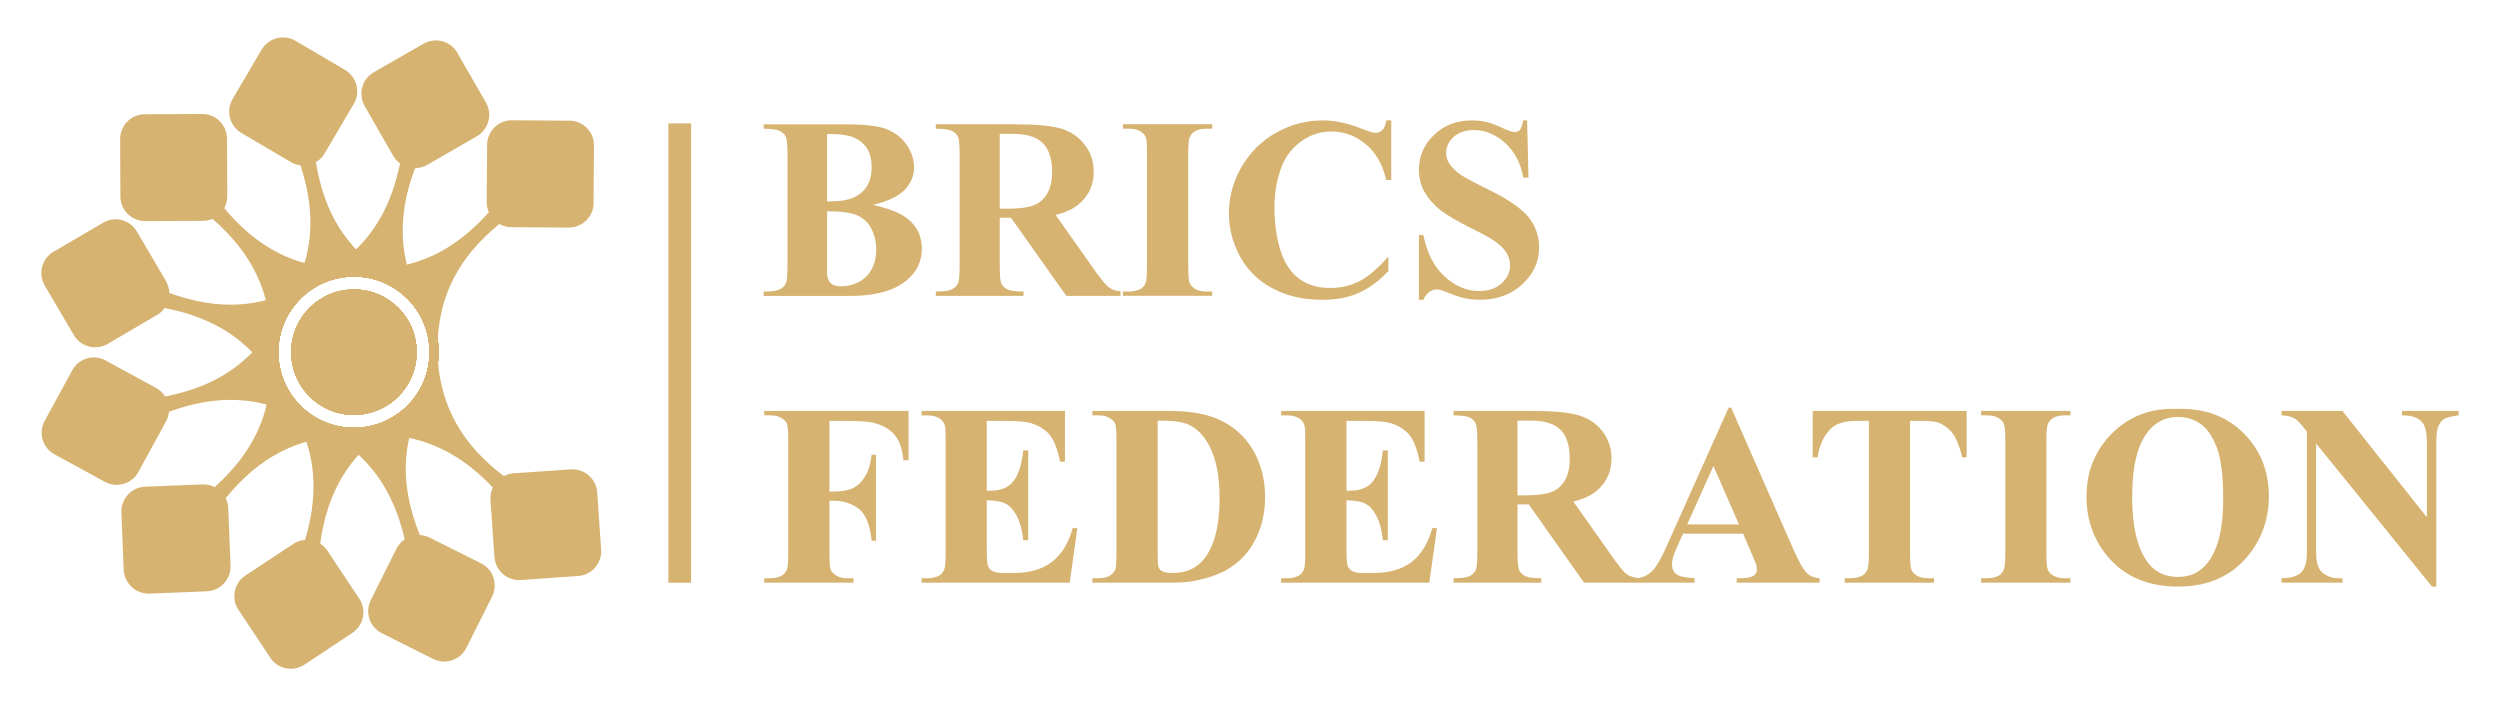
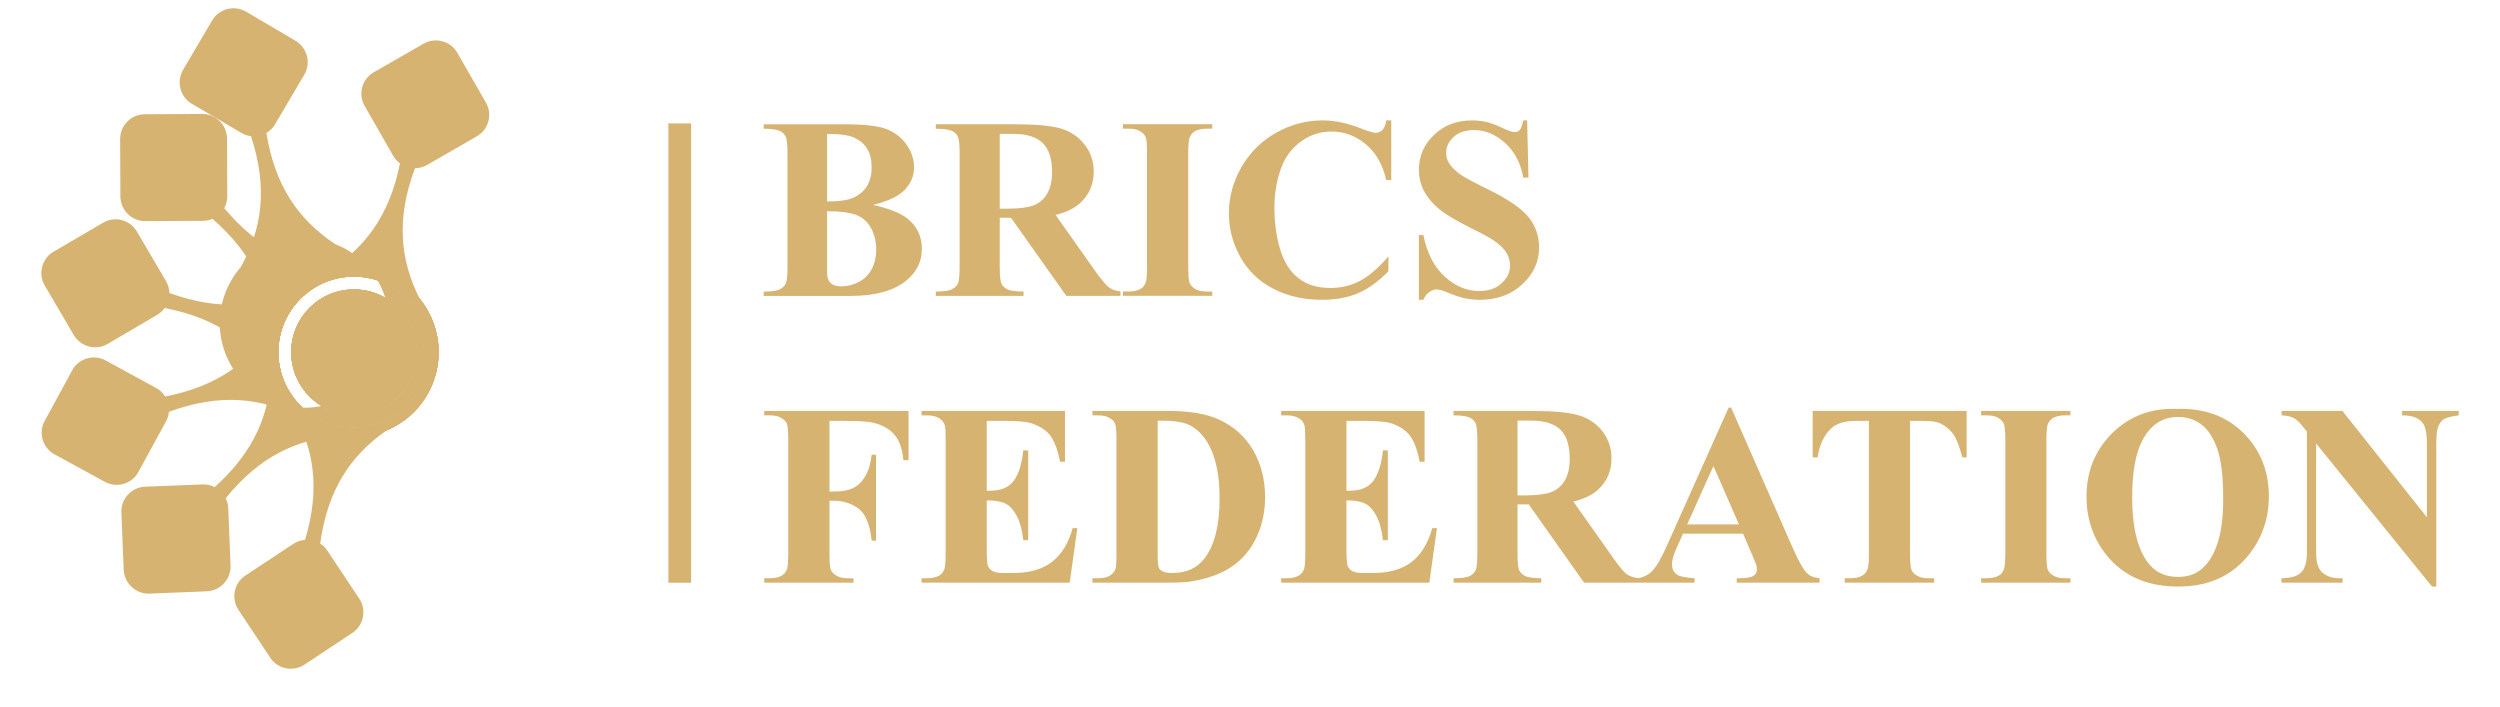
<svg xmlns="http://www.w3.org/2000/svg" viewBox="0 0 4655 1317" width="4655" height="1317">
  <style>.a{fill:none}.b{fill:#d6b370}</style>
  <path class="a" d="m-1385-956h7425v3227h-7425z" />
  <path fill-rule="evenodd" class="b" d="m1625.8 381.5c30.5 7 52 15.8 64.2 25.8 17.5 14.2 26.5 32.7 26.5 55.7 0 24-9.7 43.8-29 59.5-23.7 19.2-58.2 28.5-103.2 28.5h-162.3v-8c14.8 0 24.8-1.5 30-4.3 5.3-2.7 9-6.2 11-10.7 2.3-4.5 3.3-15.3 3.3-32.8v-207.7c0-17.5-1-28.5-3.3-33-2-4.5-5.7-8-11.2-10.8-5.3-2.5-15.3-4-29.8-4v-8.2h153c36.5 0 62.5 3.2 77.8 9.7q22.8 9.8 36 29.3c8.7 13 13.2 26.7 13.2 41.2 0 15.5-5.7 29.3-17 41.3-11 12-31 21.5-59.2 28.5zm-85.8-6.3c22.5 0 39-2.5 49.8-7.5 10.7-5 19-12.2 24.5-21.2 5.7-9.3 8.7-20.8 8.7-35 0-14-2.7-25.8-8.5-34.8-5.5-9-13.7-15.7-24.2-20.5-10.3-4.7-27.3-7-50.3-6.7zm0 18.2v114.3c0 8.2 2 14.7 6.3 19 4.2 4.2 10.5 6.5 19 6.5 12.2 0 23.7-2.8 34-8.3 10.5-5.5 18.5-13.7 24-24.2q8.2-15.8 8.2-35.3c0-14.7-3-28.2-9.2-40-6.3-11.7-15.3-20.2-27.5-25-12.3-4.7-30.5-7.2-54.8-7zm321.5 12v90.3c0 17.2 1 28 3.3 32.5 2 4.5 5.7 8 11.2 10.7 5.3 2.5 15.3 4 29.8 4v8h-163.3v-8c14.8 0 24.8-1.5 30-4.2 5.3-2.8 9-6.3 11-10.5 2.3-4.5 3.3-15.3 3.3-32.5v-208.8c0-17.2-1-28-3.3-32.5-2-4.5-5.7-8-11-10.7-5.5-2.5-15.5-4-30-4v-8.3h148.5c38.5 0 66.8 2.8 84.8 8 17.7 5.5 32.5 15.3 43.7 29.8 11.3 14.2 17 31.2 17 50.5q0 35.6-25.5 58.5c-10.7 10-26 17.2-45.5 22l76.5 108.3c10.3 13.7 17.5 22.4 21.8 25.9 6.2 4.8 13.7 7.5 22.5 8v8.5h-100.8l-103-145.4zm0-156.1v139.3h13.5c21.8 0 38.3-2 49-6 10.8-4 19.5-11.3 25.5-21.5 6.3-10.5 9.5-24 9.5-40.8 0-24.2-5.7-42.2-17.2-53.7-11.5-11.5-29.8-17.3-55-17.3zm395.7 293.6v7.9h-166.2v-8h10.5c9.2 0 16.7-1.7 22.5-5 4-2.2 7-6 9.2-11.5 1.8-3.7 2.5-13.7 2.5-29.7v-210.8c0-16.5-0.7-26.7-2.5-30.7-1.7-4.3-5.2-7.8-10.5-10.8-5.2-3.2-12.2-4.7-21.2-4.7h-10.5v-8.3h166.2v8.3h-10.5c-9 0-16.5 1.7-22.2 5-4 2.2-7 6-9.5 11.5-1.5 3.7-2.5 13.7-2.5 29.7v210.8c0 16.5 1 26.7 2.7 30.7 1.8 4 5.3 7.8 10.5 10.8 5.3 3.2 12.3 4.7 21 4.7zm333.3-318.7v111h-9.3c-6.7-29.3-19.7-51.5-38.5-67q-28.1-23.3-63.7-23.3-30 0-54.8 17.3c-16.5 11.5-28.7 26.5-36.5 45-9.7 23.7-14.7 50.2-14.7 79.2 0 28.8 3.7 54.8 10.7 78.3 7.3 23.5 18.5 41.5 34 53.2 15.3 12.3 35.3 18.3 59.5 18.3 20.3 0 38.5-4.5 55.3-13.3 16.5-8.7 34.2-24 52.7-45.5v27.5c-18 18.8-36.5 32.3-56 40.8-19.2 8.5-41.7 12.5-67.7 12.5-34 0-64.3-6.8-90.5-20.5-26.5-13.5-47-33.3-61.3-58.8-14.2-25.7-21.5-52.7-21.5-81.7 0-30.5 8-59.5 23.8-86.8 16-27.2 37.5-48.5 64.5-63.5 27-15 55.7-22.7 86.2-22.7 22.3 0 46 5 70.8 14.7 14.5 5.8 23.7 8.5 27.5 8.5 5 0 9.5-1.7 13.2-5.5 3.5-3.7 6-9.7 7-17.7zm253 0l2.5 106.5h-9.7c-4.5-26.5-15.8-48-33.5-64.3-18-16.2-37.3-24.2-58-24.2-16 0-28.8 4.2-38 12.7-9.5 8.5-14 18.5-14 29.5 0 7 1.7 13.3 5 19q6.7 10.9 21.7 21.8c7.5 5 24.5 14.2 51.3 27.5 37.5 18.2 62.5 35.7 75.7 52 12.8 16.2 19.3 35 19.3 56 0 26.7-10.5 49.5-31.3 68.7-20.7 19.3-47.2 28.8-79.2 28.8-10 0-19.8-1-28.5-3-9-2-20.3-5.8-33.8-11.5-7.5-3.3-13.7-4.8-18.7-4.8-4 0-8.3 1.8-12.8 4.8-4.7 3.2-8.5 8-11.2 14.5h-8.3v-120.5h8.3c7 34 20.2 59.7 40 77.5 19.7 17.7 41 26.7 63.7 26.7 17.5 0 31.8-4.7 42-14.5 10.5-9.5 15.8-20.5 15.8-33.2 0-7.5-2-14.8-6-22-4-7-10-13.8-18.3-20-8.2-6.5-22.7-14.8-43.5-25-29-14.3-49.7-26.3-62.5-36.5-12.7-10-22.2-21.3-29.2-33.5-6.8-12.5-10.3-26.3-10.3-41 0-25.5 9.5-47.3 28.3-65q27.7-27 70.5-27c10.2 0 20.5 1.2 30 3.7q11.2 3 27 10.5c10.7 5 18 7.5 22.2 7.5q6.4 0 9.8-3.7c2.2-2.5 4.5-8.5 6.5-18zm-1299 559.5v131.5h9c14.2 0 25.7-2 34.7-6.3 8.8-4.2 16.5-11.5 22.5-21.5 6.3-10 10.3-23.5 12.3-40.7h8.2v160h-8.2c-3-30-11.3-50-24.5-59.8-13.3-9.5-28.3-14.5-45-14.5h-9v98c0 16.5 0.7 26.8 2.5 30.8 2 4.2 5.2 7.7 10.5 10.7 5.2 3.3 12.2 4.8 21.2 4.8h10.5v8.2h-166.2v-8.2h10.5c9.2 0 16.7-1.8 22.2-5 4-2.3 7.3-6 9.5-11.5 1.5-3.8 2.5-13.8 2.5-29.8v-210.7c0-16.5-1-26.8-2.5-30.8-1.7-4-5.2-7.7-10.5-10.7-5.2-3.3-12.2-4.8-21.2-4.8h-10.5v-8.2h268.7v91.7h-9.5c-2.2-21.5-7.7-37.5-17-47.7-9-10.5-22-17.8-39-22-9.5-2.3-27-3.5-52.5-3.5zm292.8 0v130h6.5c20.2 0 35-6.3 44.2-19 9-12.8 14.8-31.5 17.3-56h9.2v167.2h-9.2c-1.8-18.2-5.8-33.2-11.8-44.7-6.2-11.8-13.2-19.5-21.2-23.5-8-4-19.8-6-35-6v89.7q0 26.3 2.2 32.3c1.5 3.7 4.3 7 8.5 9.5 4 2.5 10.8 3.7 19.8 3.7h19c30 0 53.7-6.7 71.7-20.5 18-13.7 31-34.7 38.8-63h8.7l-14.2 101.5h-275.8v-8.2h10.5c9.3 0 16.5-1.8 22.3-5 4-2.3 7.2-6 9.5-11.5 1.5-3.8 2.5-13.8 2.5-29.8v-210.7c0-14.5-0.5-23.3-1.3-26.8-1.5-5.5-4.5-9.7-8.7-12.7-5.8-4.5-14-6.8-24.3-6.8h-10.5v-8.2h267v94.5h-9.2c-4.5-23-11-39.5-19-49.8-8.3-10-20-17.2-35-22-8.8-2.7-25-4.2-49.3-4.2zm196.8 301.2v-8.2h10.5c9.2 0 16.5-1.5 21.2-4.5 5-2.8 8.8-6.8 11-12 1.3-3.3 2-13.3 2-29.8v-210.7c0-16.5-0.7-26.8-2.5-30.8-1.7-4-5.2-7.7-10.5-10.7-5.2-3.3-12.2-4.8-21.2-4.8h-10.5v-8.2h142.7q57.4 0 92.3 15.7 42.3 19.2 64.5 57.8c14.7 25.7 22 54.7 22 87.2 0 22.5-3.8 43.3-10.8 62.3-7.2 18.7-16.7 34.5-28 46.7-11.5 12.5-24.7 22.3-39.7 29.8-15 7.5-33.3 13.2-55 17.2-9.5 2-24.5 3-45.3 3zm121.5-301.7v249.2c0 13.3 0.5 21.3 2 24.3 1 3 3.3 5.2 6.3 6.7 4.2 2.5 10.2 3.5 18.5 3.5 26.2 0 46.2-8.7 60-26.7q28.5-36.4 28.5-112.5c0-41.3-6.5-73.8-19.5-98.3-10.3-19.2-23.3-32.2-39.5-39.2-11.3-5-30-7.3-56.3-7zm351.5 0.5v130h6.3c20.2 0 35-6.3 44.2-19 9-12.8 15-31.5 17.3-56h9.2v167.2h-9.2c-1.8-18.2-5.8-33.2-11.8-44.7-6.2-11.8-13-19.5-21.2-23.5-8-4-19.5-6-34.8-6v89.7q0 26.3 2.3 32.3c1.2 3.7 4.2 7 8.2 9.5 4 2.5 10.8 3.7 19.8 3.7h19.2c29.8 0 53.8-6.7 71.8-20.5 17.7-13.7 30.7-34.7 38.5-63h8.7l-14.2 101.5h-275.8v-8.2h10.5c9.3 0 16.8-1.8 22.3-5 4.2-2.3 7.2-6 9.5-11.5 1.7-3.8 2.5-13.8 2.5-29.8v-210.7c0-14.5-0.5-23.3-1.3-26.8-1.5-5.5-4.2-9.7-8.5-12.7-6-4.5-14.2-6.8-24.5-6.8h-10.5v-8.2h267v94.5h-9.2c-4.5-23-10.8-39.5-19-49.8-8.3-10-19.8-17.2-34.8-22-8.7-2.7-25.2-4.2-49.2-4.2zm318.5 155.5v90.2c0 17.3 1 28 3.2 32.5 2 4.5 5.8 8 11.3 10.8 5.2 2.5 15.2 4 29.7 4v8.2h-163.2v-8.2c14.7 0 24.7-1.5 30-4 5.2-2.8 9-6.5 11-10.8 2.2-4.5 3.2-15.2 3.2-32.5v-208.7c0-17.3-1-28-3.2-32.5-2-4.5-5.8-8-11-10.8-5.5-2.5-15.5-4-30-4v-8.2h148.5q57.7 0 84.7 8.2c17.8 5.3 32.5 15 43.8 29.5 11.2 14.5 17 31.3 17 50.8q0 35.2-25.5 58.5c-10.8 9.7-26 17-45.5 21.7l76.5 108.3c10 14 17.2 22.5 21.5 26 6.5 4.7 14 7.5 22.5 8v0.4c10.9-1.9 20.1-6.6 27.2-14.4 7.5-7.8 16.8-24 27.5-48.5l114-254.8h4.5l115 261.8c11 25 20 41 27.3 47.5 5.2 4.7 12.7 7.7 22.5 8.5v8.2h-154.3v-8.2h6.3c12.5 0 21.2-1.8 26-5.3 3.5-2.5 5.2-6.2 5.2-11 0-3-0.5-5.7-1.2-9-0.5-1.2-2.8-7.2-7.3-17.7l-17.2-40h-111.8l-14 31.2c-4.5 10.5-6.5 19-6.5 26 0 9 3.5 15.8 10.8 20 4.2 2.5 14.7 4.5 31.2 5.8v8.2h-205.7l-103-145.7zm0-156v139.2h13.5c21.7 0 38.2-2 49-6 10.7-4 19.2-11.2 25.5-21.5 6.2-10.5 9.2-24 9.2-40.7 0-24.3-5.5-42.3-17-53.8-11.5-11.5-29.7-17.2-55-17.2zm412.3 193.2l-47.5-108.7-48.8 108.7zm424-211.2v86.5h-8c-5.2-20-10.7-34.3-16.7-43-6.3-8.8-14.5-15.8-25.3-20.8-6-2.7-16.5-4.2-31.5-4.2h-24v246.7c0 16.5 1 26.8 2.8 30.8 1.7 4.2 5.2 7.7 10.2 10.7 5.3 3.3 12.5 4.8 21.5 4.8h10.3v8.2h-166.3v-8.2h10.5c9.3 0 16.8-1.8 22.3-5 4-2.3 7.2-6 9.5-11.5 1.7-3.8 2.7-13.8 2.7-29.8v-246.7h-23.2q-31.9 0-46.5 13.5c-13.8 12.7-22.3 30.7-25.8 54.5h-9.2v-86.5zm193.2 311.5v8.2h-166.2v-8.2h10.5c9.2 0 16.7-1.8 22.5-5 4-2.3 7.2-6 9.2-11.5 1.8-3.8 2.8-13.8 2.8-29.8v-210.7c0-16.5-1-26.8-2.8-30.8-1.7-4-5.2-7.7-10.2-10.7-5.3-3.3-12.5-4.8-21.5-4.8h-10.5v-8.2h166.2v8.2h-10.5c-9 0-16.5 1.8-22 5-4 2.3-7.2 6-9.7 11.5-1.5 3.8-2.5 13.8-2.5 29.8v210.7c0 16.5 1 26.8 2.7 30.8 1.8 4.2 5.3 7.7 10.5 10.7 5.3 3.3 12.3 4.8 21 4.8zm197.8-315.3c50.7-1.7 92 13 124 44.5 31.7 31.5 47.7 70.8 47.7 118.3 0 40.5-12 76-35.7 106.7-31.3 40.8-75.8 61.3-133 61.3q-86.3 0-133.5-58.5c-24.8-30.8-37.3-67-37.3-109.3 0-47.5 16.3-86.7 48.5-118.5 32.3-31.5 72-46.2 119.3-44.5zm2.7 15c-29.2 0-51.7 14.8-67 44.5-12.5 24.5-18.5 59.8-18.5 105.5 0 54.3 9.5 94.5 28.8 120.5 13.5 18.3 32 27.3 56.2 27.3 16.3 0 29.8-3.8 40.5-11.8 14-10 24.8-26 32.5-48 7.8-22 11.5-50.7 11.5-86.2 0-42-4-73.8-11.7-94.5-8-21-18-35.8-30.3-44.3-12-8.7-26.2-13-42-13zm306-11.2l157.3 198v-137.3q0-28.8-8.3-39c-7.5-9.2-20.2-13.7-38-13.5v-8.2h105.5v8.2c-13.5 1.8-22.5 4-27.2 6.8-4.5 2.7-8 7.2-10.8 13.7-2.5 6.3-3.7 17-3.7 32v266.3h-8l-215.8-266.5v203.7c0 18.5 4.3 31 12.5 37.5 8.5 6.5 18.3 9.8 29 9.8h7.8v8.2h-113.8v-8.2c17.5-0.3 29.8-3.8 36.8-11 7-7 10.5-19.3 10.5-36.3v-226l-6.8-8.2c-6.7-8.8-12.7-14.5-18-17-5-2.8-12.5-4.3-22.2-4.8v-8.2z" />
-   <path fill-rule="evenodd" class="b" d="m1106 271l-0.8 107c0.1 25.3-20.9 45.8-46.2 45.8l-107-0.8c-8 0-15.7-2.2-22.2-6-77 63-110 132.5-114.8 214.8 1.2 8.2 1.7 16.4 1.7 24.9-0.5 87.3-71.7 157.3-158.7 156.8-87-0.5-157.3-71.8-156.8-158.8 0.8-87 71.8-157.2 158.8-156.5 10.2 0 20 1 29.7 2.8 82.8-1 153.8-31 220.5-105.8-2.5-5.7-4-12-4-18.5l0.8-107c0.2-25.5 21-46 46.2-45.7l107.3 0.7c25.2 0 45.7 21 45.5 46.3zm-587.8 384.8c0 77.7 63 140.7 140.8 140.7 77.7 0 140.7-63 140.7-140.8 0-77.7-63-140.7-140.7-140.7-77.8 0-140.8 63-140.8 140.8zm140.8-116.8c64.5 0 116.7 52.2 116.7 116.7 0 64.5-52.2 116.8-116.7 116.8-64.5 0-116.8-52.3-116.8-116.8 0-64.5 52.3-116.7 116.8-116.7z" />
  <path fill-rule="evenodd" class="b" d="m851.5 98.3l53.3 92.7c12.7 22 5 50.3-17 62.8l-92.8 53.5c-7 4-14.8 5.7-22.3 6-35 93.2-28.2 169.7 8.8 243.2 5.3 6.5 10 13.5 14.3 20.8 43.5 75.7 17.2 172-58.3 215.2-75.5 43.5-172 17.3-215.3-58.2-43.2-75.5-17.2-171.8 58.3-215.3 8.8-5 18-9 27.3-12.2h-0.3c71-42.8 117.5-104.5 137.3-202.5-5.1-3.8-9.3-8.5-12.6-14l-53.2-93c-12.7-22-5-50.3 17-62.8l92.8-53.2c22-12.5 50.2-5 62.7 17zm-333.3 557.5c0.1 77.7 63.1 140.7 140.8 140.7 77.8 0 140.8-63 140.8-140.7-0.1-77.8-63.1-140.8-140.8-140.8-77.8 0-140.8 63-140.8 140.8zm140.8-116.8c64.5 0 116.8 52.3 116.8 116.8 0 64.5-52.3 116.7-116.8 116.7-64.5 0-116.8-52.2-116.8-116.7 0-64.5 52.3-116.8 116.8-116.8z" />
-   <path fill-rule="evenodd" class="b" d="m550.3 76l92.2 54.3c21.8 13 29.3 41.2 16.3 63l-54.3 92.2c-4 7-9.7 12.5-16.2 16.3 15.7 98.5 59.5 161.7 128.2 207.2 7.5 3 15.3 6.5 22.5 11 75 44 100 140.8 56 215.8-44.2 75-141 100.2-216 56-75-44.3-100-140.8-55.7-216.1q7.5-13.1 17.2-24c40.5-72.2 50.3-148.7 19-244q-9.4-0.7-18-6l-92.2-54.2c-21.8-12.8-29-41-16.3-63l54.3-92.3c13-21.7 41.2-29 63-16.2zm-32 579.8c0 77.7 63 140.7 140.7 140.7 77.8 0 140.8-63 140.8-140.7 0-77.8-63-140.8-140.8-140.8-77.7 0-140.7 63-140.7 140.8zm140.7-116.8c64.5 0 116.8 52.3 116.8 116.8 0 64.5-52.3 116.7-116.8 116.7-64.5 0-116.7-52.2-116.7-116.7 0-64.5 52.2-116.8 116.7-116.8z" />
+   <path fill-rule="evenodd" class="b" d="m550.3 76c21.8 13 29.3 41.2 16.3 63l-54.3 92.2c-4 7-9.7 12.5-16.2 16.3 15.7 98.5 59.5 161.7 128.2 207.2 7.5 3 15.3 6.5 22.5 11 75 44 100 140.8 56 215.8-44.2 75-141 100.2-216 56-75-44.3-100-140.8-55.7-216.1q7.5-13.1 17.2-24c40.5-72.2 50.3-148.7 19-244q-9.4-0.7-18-6l-92.2-54.2c-21.8-12.8-29-41-16.3-63l54.3-92.3c13-21.7 41.2-29 63-16.2zm-32 579.8c0 77.7 63 140.7 140.7 140.7 77.8 0 140.8-63 140.8-140.7 0-77.8-63-140.8-140.8-140.8-77.7 0-140.7 63-140.7 140.8zm140.7-116.8c64.5 0 116.8 52.3 116.8 116.8 0 64.5-52.3 116.7-116.8 116.7-64.5 0-116.7-52.2-116.7-116.7 0-64.5 52.2-116.8 116.7-116.8z" />
  <path fill-rule="evenodd" class="b" d="m269.8 212.8l106.9-0.6c25.3 0 46 20.8 46 46l0.5 107c0 8-2 15.8-5.7 22.3 63.7 76.5 133.5 108.7 216 112.7 8-1.2 16.5-2 25-2 87-0.5 158 70 158.2 157 0.3 87-70 158-157.2 158.3-87 0.2-157.8-70-158.3-157 0-10.3 1-20.3 2.8-29.8-2-82.7-32.8-153.5-108.3-219.2-5.5 2.5-11.7 3.7-18.2 3.7l-107.3 0.5c-25.2 0-46-20.5-46-45.7l-0.5-107c0-25.5 20.5-46.3 46-46.3zm248.5 443c0 77.8 63 140.8 140.8 140.8 77.7 0 140.7-63 140.7-140.8 0-77.7-63-140.7-140.7-140.7-77.8 0-140.8 63-140.8 140.7zm140.8-116.7c64.5 0 116.7 52.2 116.7 116.7 0 64.5-52.2 116.8-116.7 116.8-64.5 0-116.8-52.3-116.8-116.8 0-64.5 52.3-116.7 116.8-116.7z" />
  <path fill-rule="evenodd" class="b" d="m99.5 468.8l92.5-54.1c21.8-13 50-5.5 62.8 16.3l54.2 92.2c4 7 6.3 14.8 6.3 22.3 93.7 34 170.2 26.7 243.2-11.3 6.5-5.2 13.3-10 20.8-14.5 75-44 171.7-18.7 215.7 56.3 44 75 19 171.8-56.2 215.8-75 44.2-171.8 18.9-215.8-56.1-5-8.7-9.2-17.7-12.5-27-43.5-70.5-105.5-116.2-204-135.2-3.5 5-8.2 9.5-13.7 12.7l-92.5 54.3c-21.8 12.7-50 5.2-62.8-16.5l-54.2-92.3c-12.8-21.7-5.5-50.2 16.2-63zm418.8 187c0 77.8 63 140.8 140.7 140.8 77.8 0 140.8-63 140.8-140.8 0-77.7-63-140.7-140.8-140.7-77.7 0-140.7 63-140.7 140.7zm140.7-116.7c64.5 0 116.8 52.2 116.8 116.7 0 64.5-52.3 116.8-116.8 116.8-64.5 0-116.7-52.3-116.7-116.8 0-64.5 52.2-116.7 116.7-116.7z" />
  <path fill-rule="evenodd" class="b" d="m83.3 783.5l51.2-94c12-22.3 40-30.5 62.3-18.3l94 51.3c7 3.8 12.7 9.3 16.7 15.8 97.8-19 159.8-64.8 202.8-135.1 2.7-7.7 6.2-15.5 10.2-23 41.7-76.2 137.5-104.5 214-63 76.5 41.8 104.8 137.6 63 214.1-41.8 76.5-137.5 104.7-214 63-8.8-4.8-17-10.5-24.5-16.5-73.5-38.3-150.5-45.5-244.5-11-0.5 6.2-2.3 12.2-5.5 18l-51.3 94c-12 22.2-40 30.5-62.2 18.5l-94-51.3c-22.3-12.3-30.5-40.3-18.3-62.5zm435.1-127.8c-0.1 77.8 62.9 140.8 140.7 140.8 77.7 0 140.7-63 140.7-140.8 0-77.7-63-140.7-140.7-140.7-77.8 0-140.8 63-140.8 140.8zm140.8-116.8c64.5 0 116.7 52.2 116.7 116.7 0 64.5-52.2 116.8-116.7 116.8-64.5 0-116.8-52.3-116.8-116.8 0-64.5 52.3-116.7 116.8-116.7z" />
  <path fill-rule="evenodd" class="b" d="m230.3 1061l-4.3-107c-1-25.3 19-46.8 44.2-47.8l107-4.2c8-0.3 15.8 1.5 22.5 5 74-66.5 103.8-137.5 104.8-220-1.8-8-2.8-16.3-3-25-3.5-87 64.2-160.3 151.3-163.8 86.9-3.4 160.4 64.3 163.7 151.3 3.5 87-64.3 160.5-151.3 164-9.9 0.2-19.9-0.3-29.7-1.8-82.5 5-152.3 38.3-215.3 116 2.8 5.8 4.6 11.8 4.8 18.5l4.3 106.8c1 25.5-19 47-44.3 48l-106.7 4.3c-25.3 1-46.8-19.1-48-44.3zm287.9-405.3c0.1 77.8 63.1 140.8 140.8 140.8 77.8 0 140.8-63 140.8-140.8 0-77.7-63-140.7-140.8-140.7-77.7 0-140.7 63-140.7 140.8zm140.7-116.8c64.5 0 116.8 52.2 116.8 116.7 0 64.5-52.3 116.8-116.8 116.8-64.5 0-116.7-52.3-116.7-116.8 0-64.5 52.2-116.7 116.7-116.7z" />
  <path fill-rule="evenodd" class="b" d="m503.3 1224.8l-59.3-89.3c-14-21-8.3-49.7 12.7-63.7l89.3-59c6.7-4.5 14.2-7 22-7.5 28.7-95.5 17-171.5-24.8-242.5-5.7-6-11-12.5-15.5-19.8-48.2-72.5-28.5-170.5 44-218.5 72.8-48.2 170.5-28.5 218.8 44 48 72.8 28.2 170.5-44.3 218.8-8.5 5.5-17.2 10.2-26.2 14-68 47.2-110.3 111.7-123.8 211 5.3 3.2 10 7.7 13.5 13.2l59.3 89.3c14 21 8.2 49.7-13 63.7l-89 59c-21.3 14-49.8 8.3-63.8-12.7zm15-569c0 77.7 63 140.7 140.8 140.7 77.7 0 140.7-63 140.7-140.7 0-77.8-63-140.8-140.7-140.8-77.8 0-140.8 63-140.8 140.8zm140.8-116.8c64.5 0 116.7 52.3 116.7 116.8 0 64.5-52.2 116.7-116.7 116.7-64.5 0-116.8-52.2-116.8-116.7 0-64.5 52.3-116.8 116.8-116.8z" />
-   <path fill-rule="evenodd" class="b" d="m806.5 1227l-95.5-48c-22.8-11.3-32-39-20.5-61.8l47.8-95.7c3.7-7.3 9-13 15.2-17.3-22.2-97-70.3-157.2-141.8-197.9-7.9-2.5-15.7-5.5-23.2-9.5-78-39-109.5-133.8-70.5-211.5 39-78 133.8-109.5 211.8-70.5 77.7 39 109.2 133.7 70.2 211.7-4.5 9-9.8 17.5-15.8 25.3-35.5 74.7-40 151.7-2.4 244.5 6.2 0.2 12.5 2 18.2 4.7l95.8 48c22.7 11.3 31.7 39 20.5 61.8l-48 95.7c-11.3 22.5-39 31.8-61.8 20.5zm-288.3-571.3c0.1 77.8 63.1 140.8 140.8 140.8 77.8 0 140.8-63 140.8-140.8-0.1-77.7-63.1-140.7-140.8-140.7-77.8 0-140.8 63-140.8 140.7zm140.8-116.7c64.5 0 116.8 52.2 116.8 116.7 0 64.5-52.3 116.8-116.8 116.8-64.5 0-116.8-52.3-116.8-116.8 0-64.5 52.3-116.7 116.8-116.7z" />
-   <path fill-rule="evenodd" class="b" d="m1076.5 1072.5l-106.8 7.5c-25.2 1.8-47.2-17.5-49-42.8l-7.5-106.7c-0.5-8.3 1.3-16 4.5-22.8-68.7-72.2-140.4-99.7-222.9-98.2q-12 2.6-24.8 3.8c-87 6-162.3-59.8-168.3-146.5-5.9-87 59.6-162.3 146.6-168.3 86.7-6 162 59.5 168 146.5 0.7 10 0.5 20-0.8 29.8 7.5 82.2 42.8 151 122.5 211.7 5.3-2.7 11.5-4.7 18-5.2l106.8-7.3c25.2-1.7 47.5 17.5 49.2 42.8l7.3 106.7c1.7 25.3-17.5 47.3-42.8 49zm-558.3-416.8c0 77.8 63 140.8 140.8 140.8 77.7 0 140.7-63 140.7-140.7 0-77.8-63-140.8-140.7-140.8-77.8 0-140.8 63-140.8 140.8zm140.8-116.8c64.5 0 116.7 52.3 116.7 116.8 0 64.5-52.2 116.7-116.7 116.7-64.5 0-116.8-52.2-116.8-116.7 0-64.5 52.3-116.8 116.8-116.8z" />
  <path class="b" d="m1286.8 229.8v855.2h-42.3v-855.3z" />
</svg>